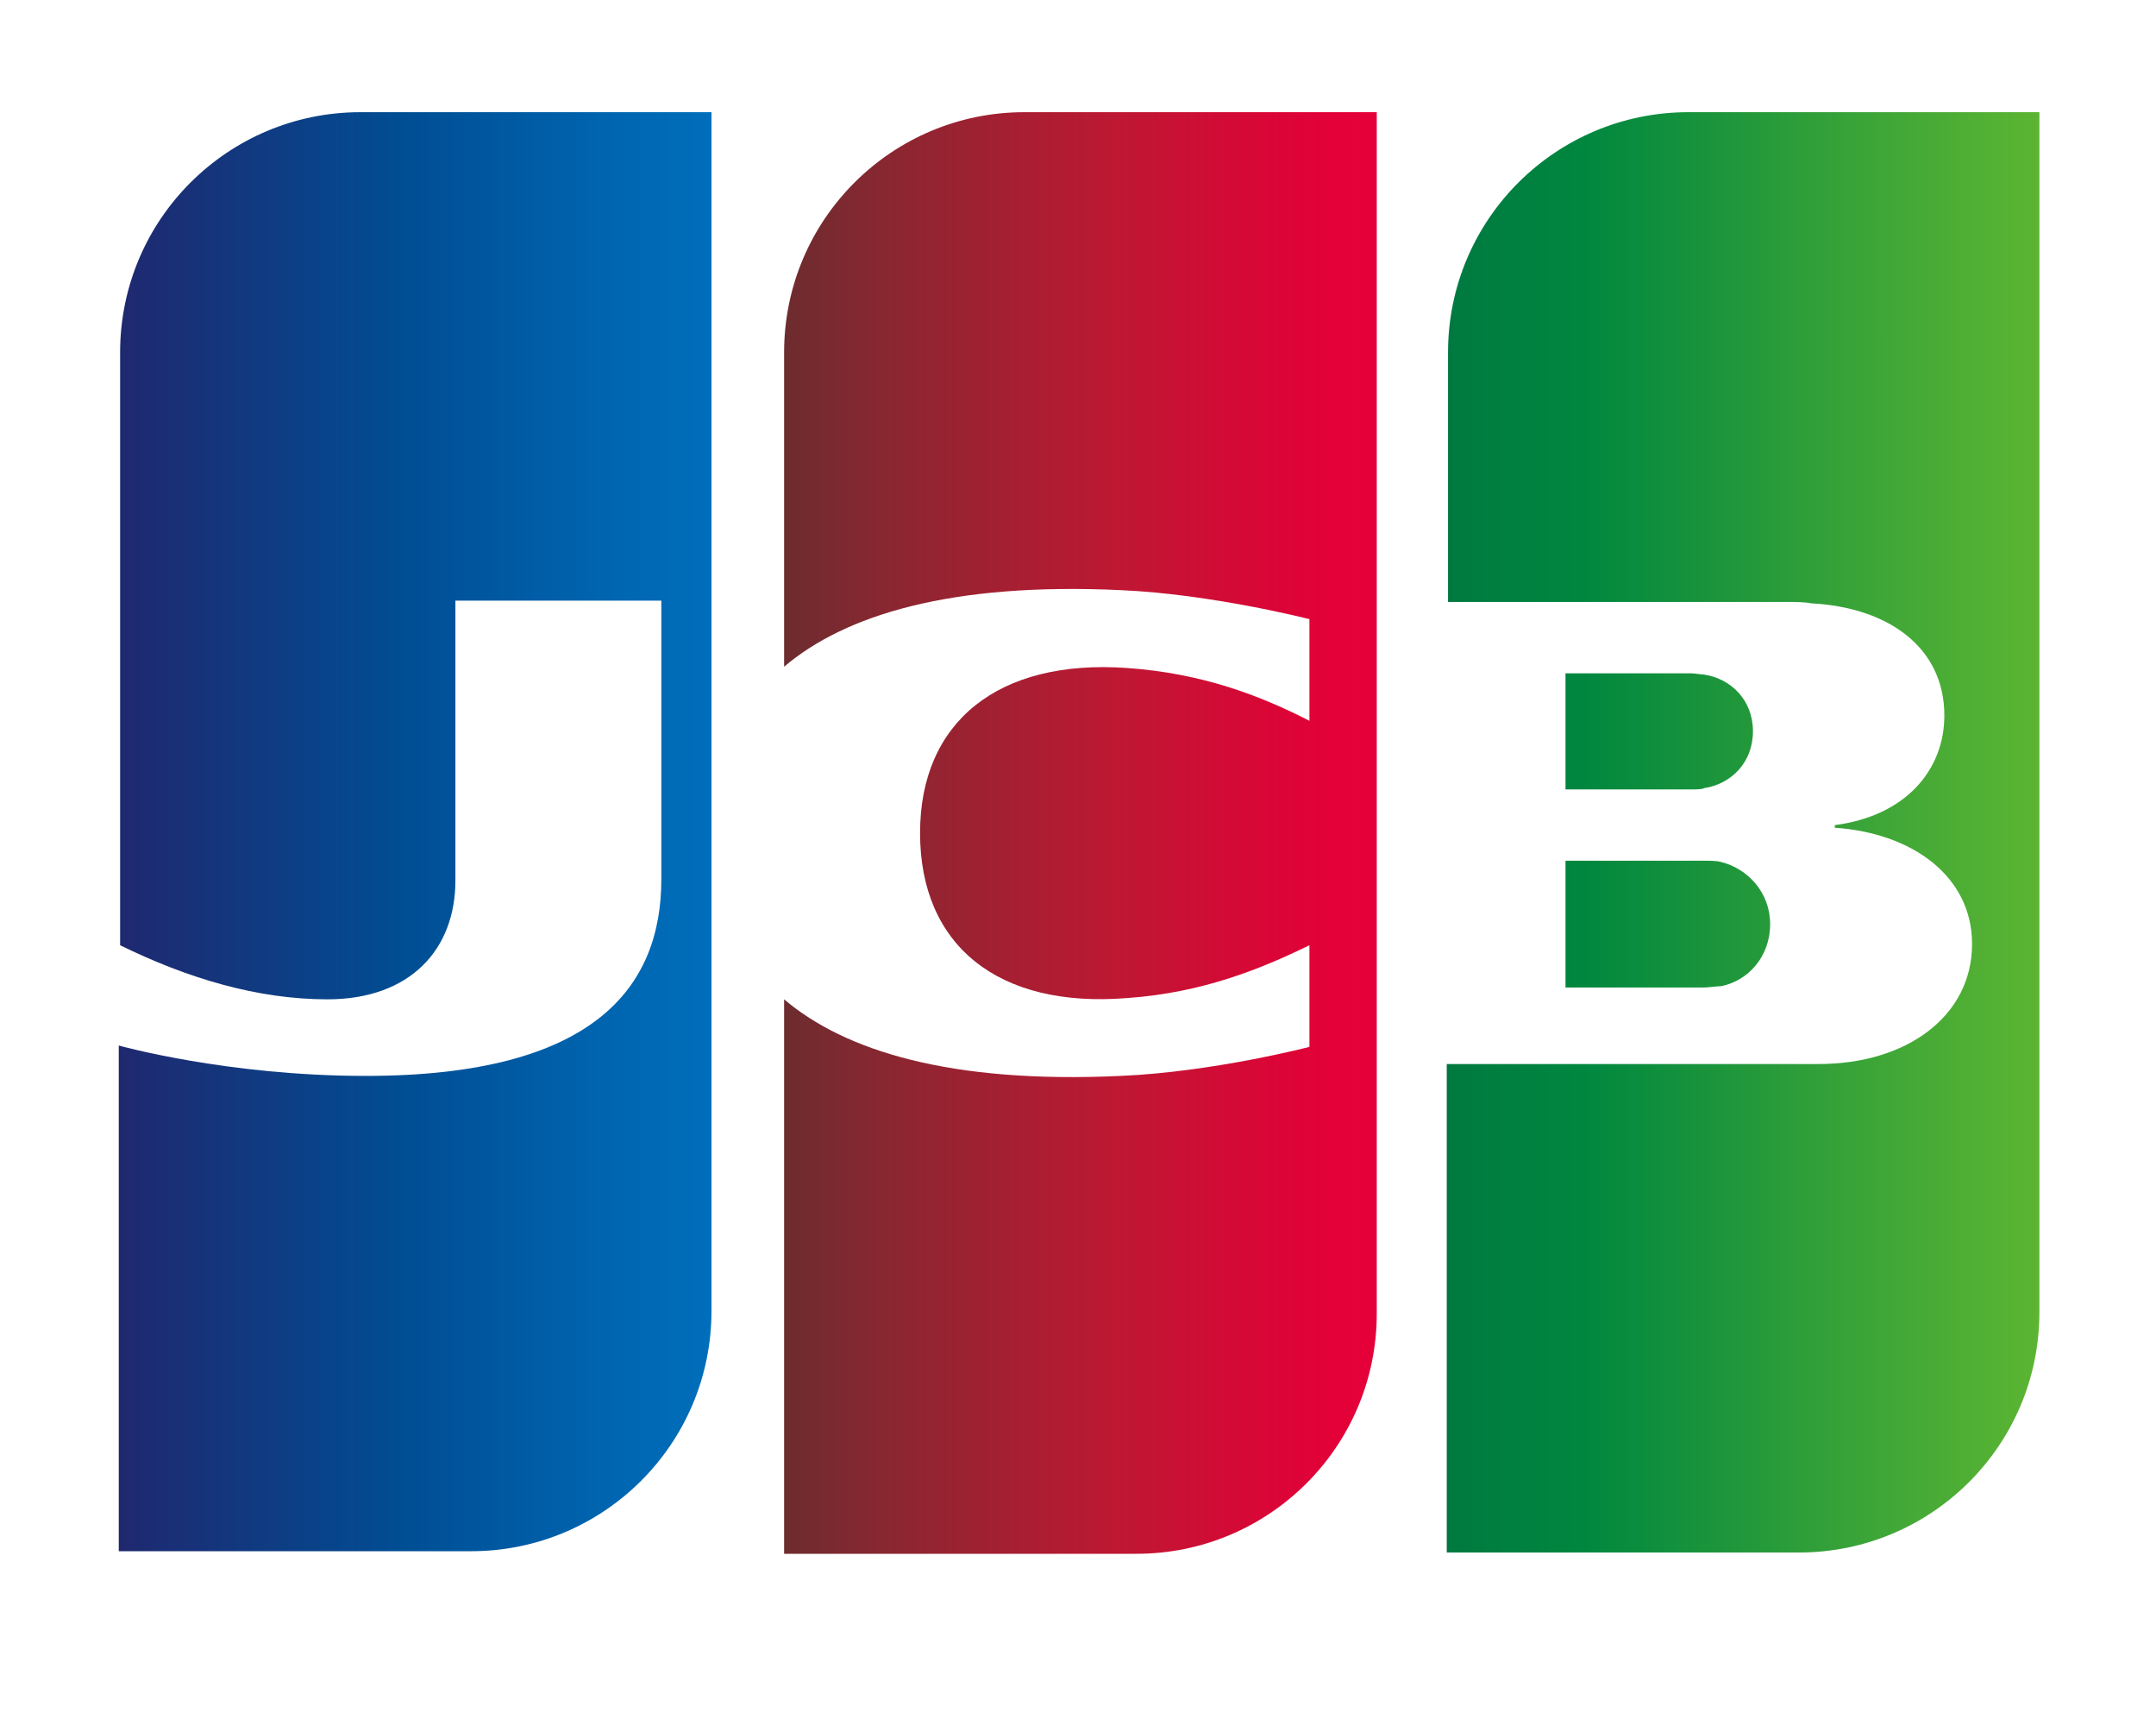
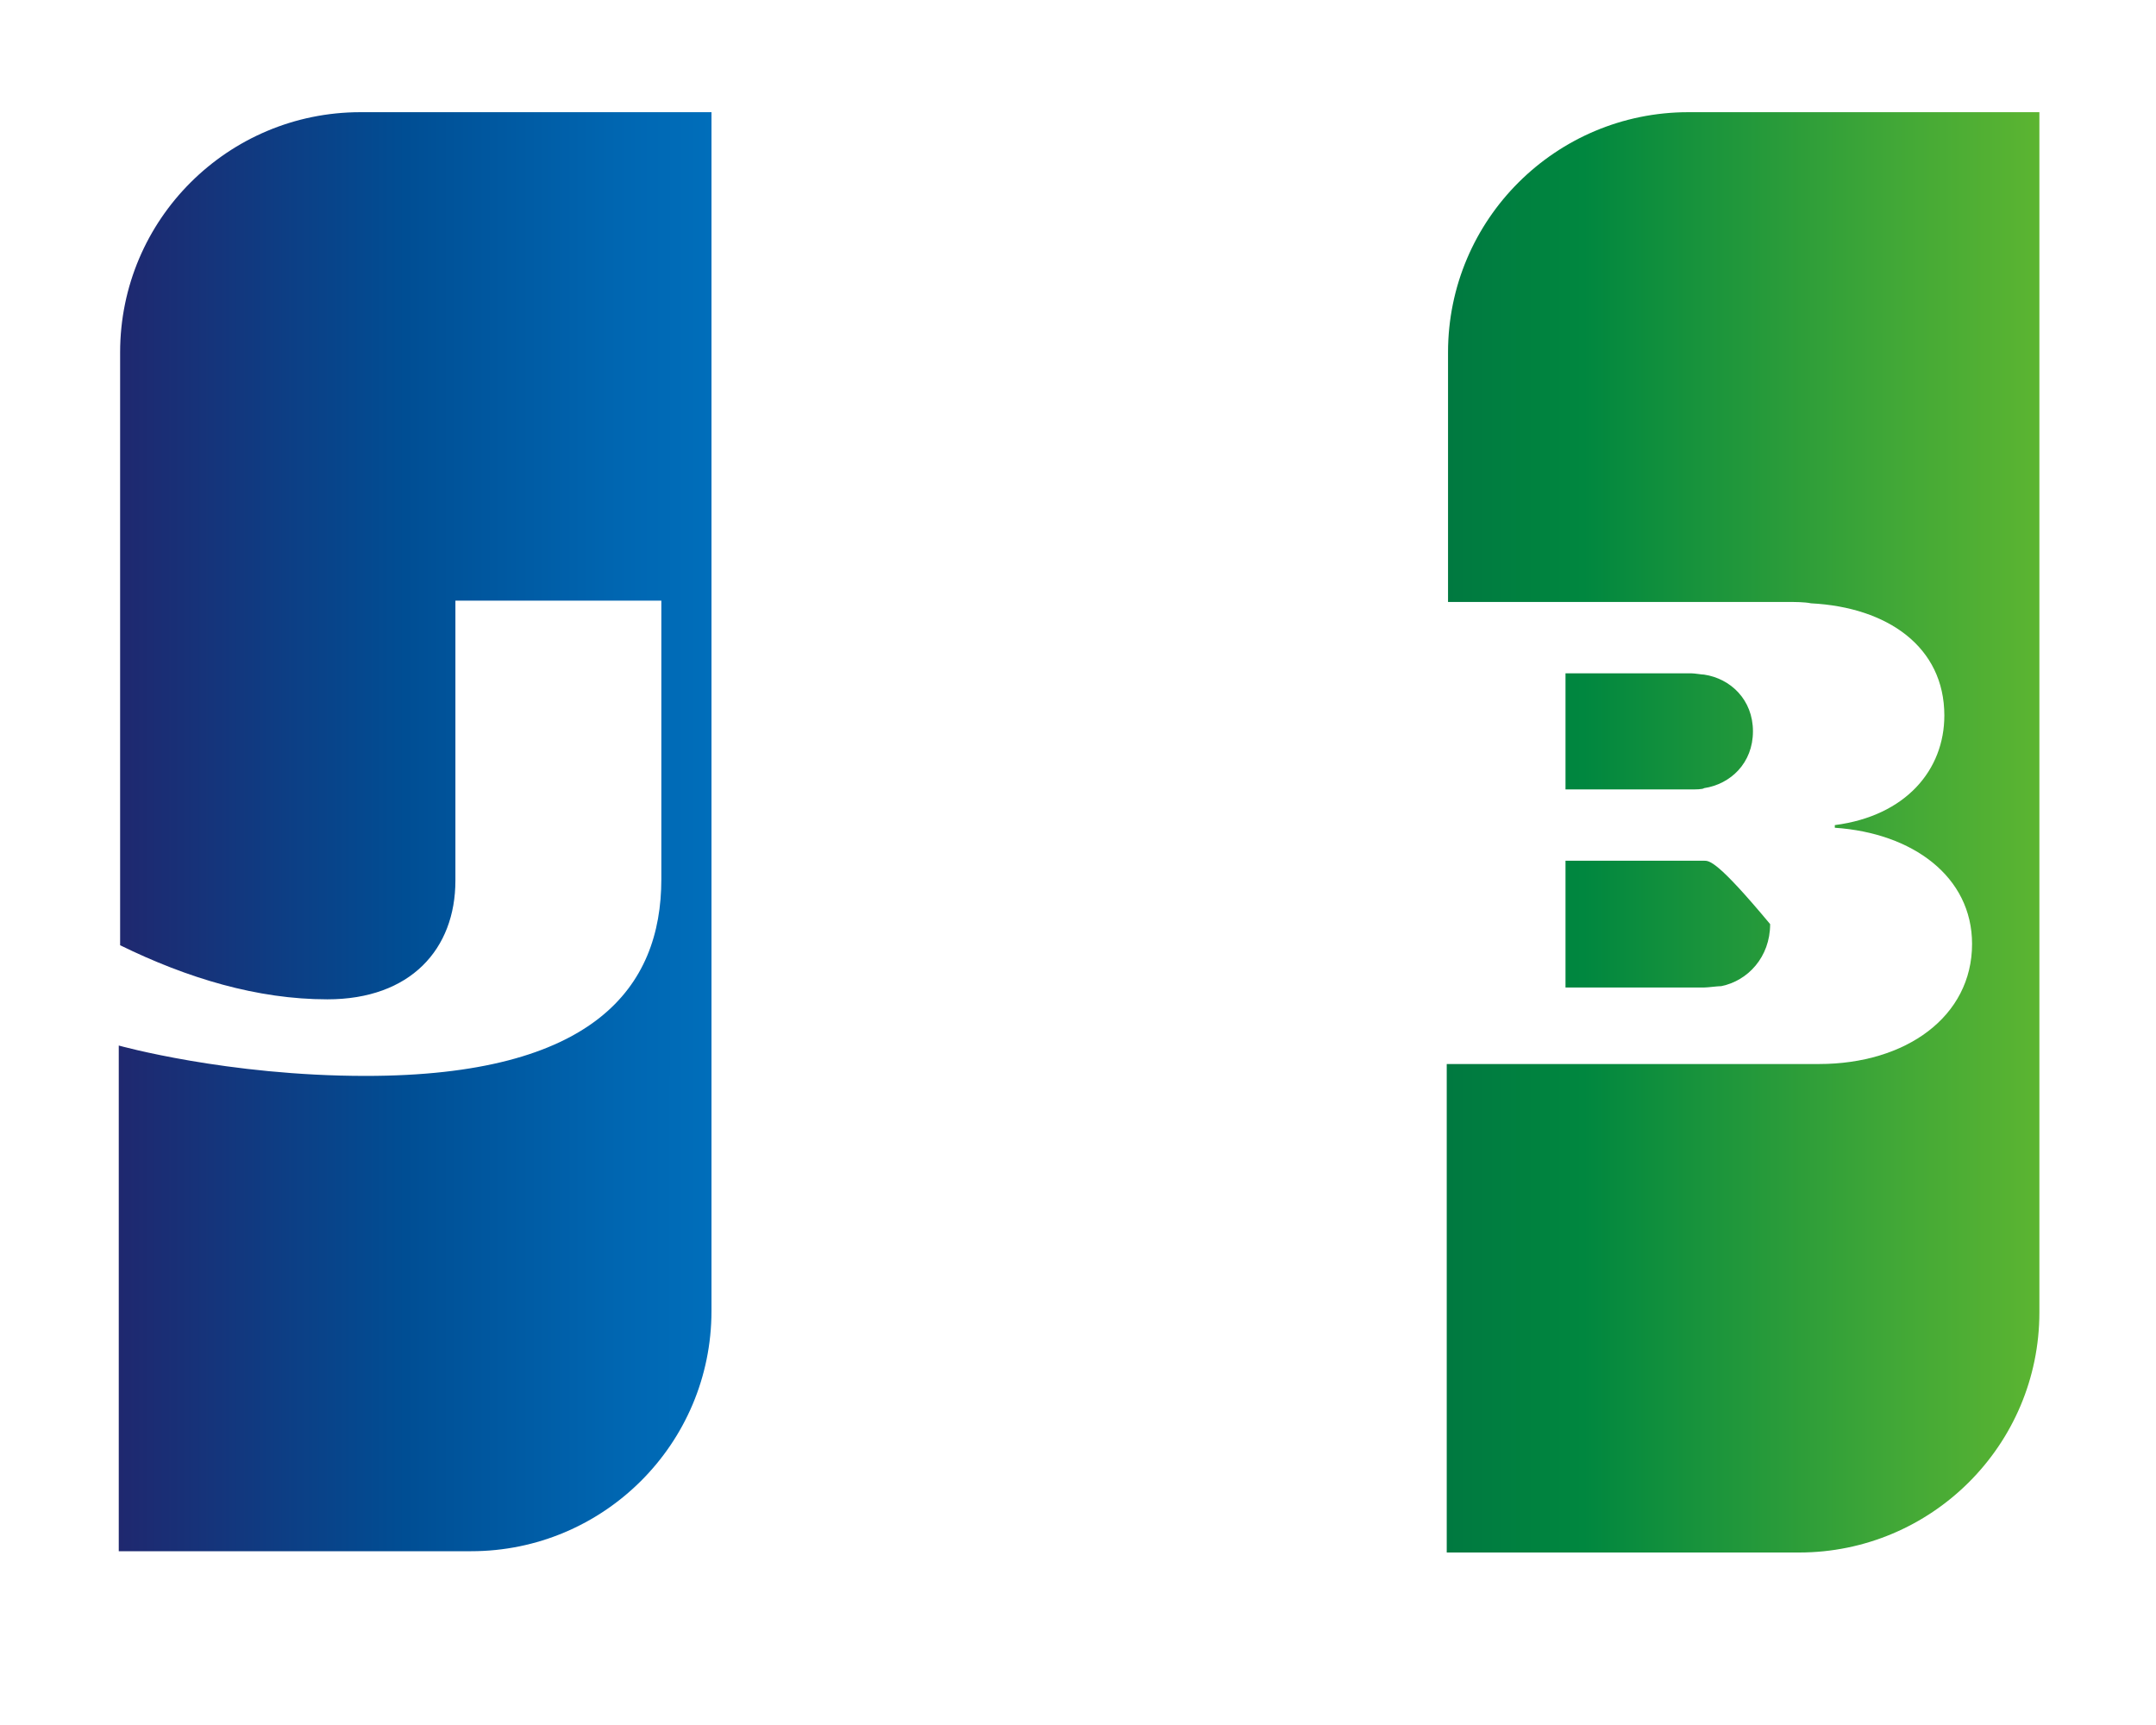
<svg xmlns="http://www.w3.org/2000/svg" width="35" height="28" viewBox="0 0 35 28" fill="none">
-   <path d="M25.414 16.029H27.664C27.729 16.029 27.879 16.007 27.943 16.007C28.372 15.921 28.736 15.536 28.736 15C28.736 14.486 28.372 14.1 27.943 13.993C27.879 13.971 27.75 13.971 27.664 13.971H25.414V16.029Z" fill="url(#paint0_linear_1273_21623)" />
+   <path d="M25.414 16.029H27.664C27.729 16.029 27.879 16.007 27.943 16.007C28.372 15.921 28.736 15.536 28.736 15C27.879 13.971 27.75 13.971 27.664 13.971H25.414V16.029Z" fill="url(#paint0_linear_1273_21623)" />
  <path d="M27.407 1.821C25.264 1.821 23.507 3.557 23.507 5.721V9.771H29.014C29.143 9.771 29.293 9.771 29.4 9.793C30.643 9.857 31.564 10.5 31.564 11.614C31.564 12.493 30.943 13.243 29.786 13.393V13.436C31.05 13.521 32.014 14.229 32.014 15.322C32.014 16.5 30.943 17.271 29.529 17.271H23.486V25.2H29.207C31.35 25.2 33.107 23.464 33.107 21.3V1.821H27.407Z" fill="url(#paint1_linear_1273_21623)" />
  <path d="M28.457 11.871C28.457 11.357 28.093 11.014 27.664 10.95C27.622 10.95 27.514 10.929 27.45 10.929H25.414V12.814H27.45C27.514 12.814 27.643 12.814 27.664 12.793C28.093 12.729 28.457 12.386 28.457 11.871Z" fill="url(#paint2_linear_1273_21623)" />
  <path d="M5.85 1.821C3.707 1.821 1.95 3.557 1.95 5.721V15.343C3.043 15.879 4.178 16.221 5.314 16.221C6.664 16.221 7.393 15.407 7.393 14.293V9.75H10.736V14.271C10.736 16.029 9.643 17.464 5.936 17.464C3.686 17.464 1.928 16.971 1.928 16.971V25.179H7.65C9.793 25.179 11.55 23.443 11.55 21.279V1.821H5.85Z" fill="url(#paint3_linear_1273_21623)" />
-   <path d="M16.628 1.821C14.486 1.821 12.729 3.557 12.729 5.721V10.822C13.714 9.986 15.428 9.45 18.193 9.579C19.671 9.643 21.257 10.05 21.257 10.05V11.7C20.464 11.293 19.521 10.929 18.3 10.843C16.2 10.693 14.936 11.722 14.936 13.521C14.936 15.343 16.2 16.372 18.3 16.2C19.521 16.114 20.464 15.729 21.257 15.343V16.993C21.257 16.993 19.693 17.4 18.193 17.464C15.428 17.593 13.714 17.057 12.729 16.221V25.221H18.45C20.593 25.221 22.35 23.486 22.35 21.322V1.821H16.628Z" fill="url(#paint4_linear_1273_21623)" />
  <defs>
    <linearGradient id="paint0_linear_1273_21623" x1="23.503" y1="15.002" x2="33.134" y2="15.002" gradientUnits="userSpaceOnUse">
      <stop stop-color="#007940" />
      <stop offset="0.229" stop-color="#00873F" />
      <stop offset="0.743" stop-color="#40A737" />
      <stop offset="1" stop-color="#5CB531" />
    </linearGradient>
    <linearGradient id="paint1_linear_1273_21623" x1="23.503" y1="13.501" x2="33.133" y2="13.501" gradientUnits="userSpaceOnUse">
      <stop stop-color="#007940" />
      <stop offset="0.229" stop-color="#00873F" />
      <stop offset="0.743" stop-color="#40A737" />
      <stop offset="1" stop-color="#5CB531" />
    </linearGradient>
    <linearGradient id="paint2_linear_1273_21623" x1="23.503" y1="11.868" x2="33.133" y2="11.868" gradientUnits="userSpaceOnUse">
      <stop stop-color="#007940" />
      <stop offset="0.229" stop-color="#00873F" />
      <stop offset="0.743" stop-color="#40A737" />
      <stop offset="1" stop-color="#5CB531" />
    </linearGradient>
    <linearGradient id="paint3_linear_1273_21623" x1="1.945" y1="13.501" x2="11.724" y2="13.501" gradientUnits="userSpaceOnUse">
      <stop stop-color="#1F286F" />
      <stop offset="0.475" stop-color="#004E94" />
      <stop offset="0.826" stop-color="#0066B1" />
      <stop offset="1" stop-color="#006FBC" />
    </linearGradient>
    <linearGradient id="paint4_linear_1273_21623" x1="12.673" y1="13.501" x2="22.17" y2="13.501" gradientUnits="userSpaceOnUse">
      <stop stop-color="#6C2C2F" />
      <stop offset="0.173" stop-color="#882730" />
      <stop offset="0.573" stop-color="#BE1833" />
      <stop offset="0.859" stop-color="#DC0436" />
      <stop offset="1" stop-color="#E60039" />
    </linearGradient>
  </defs>
</svg>